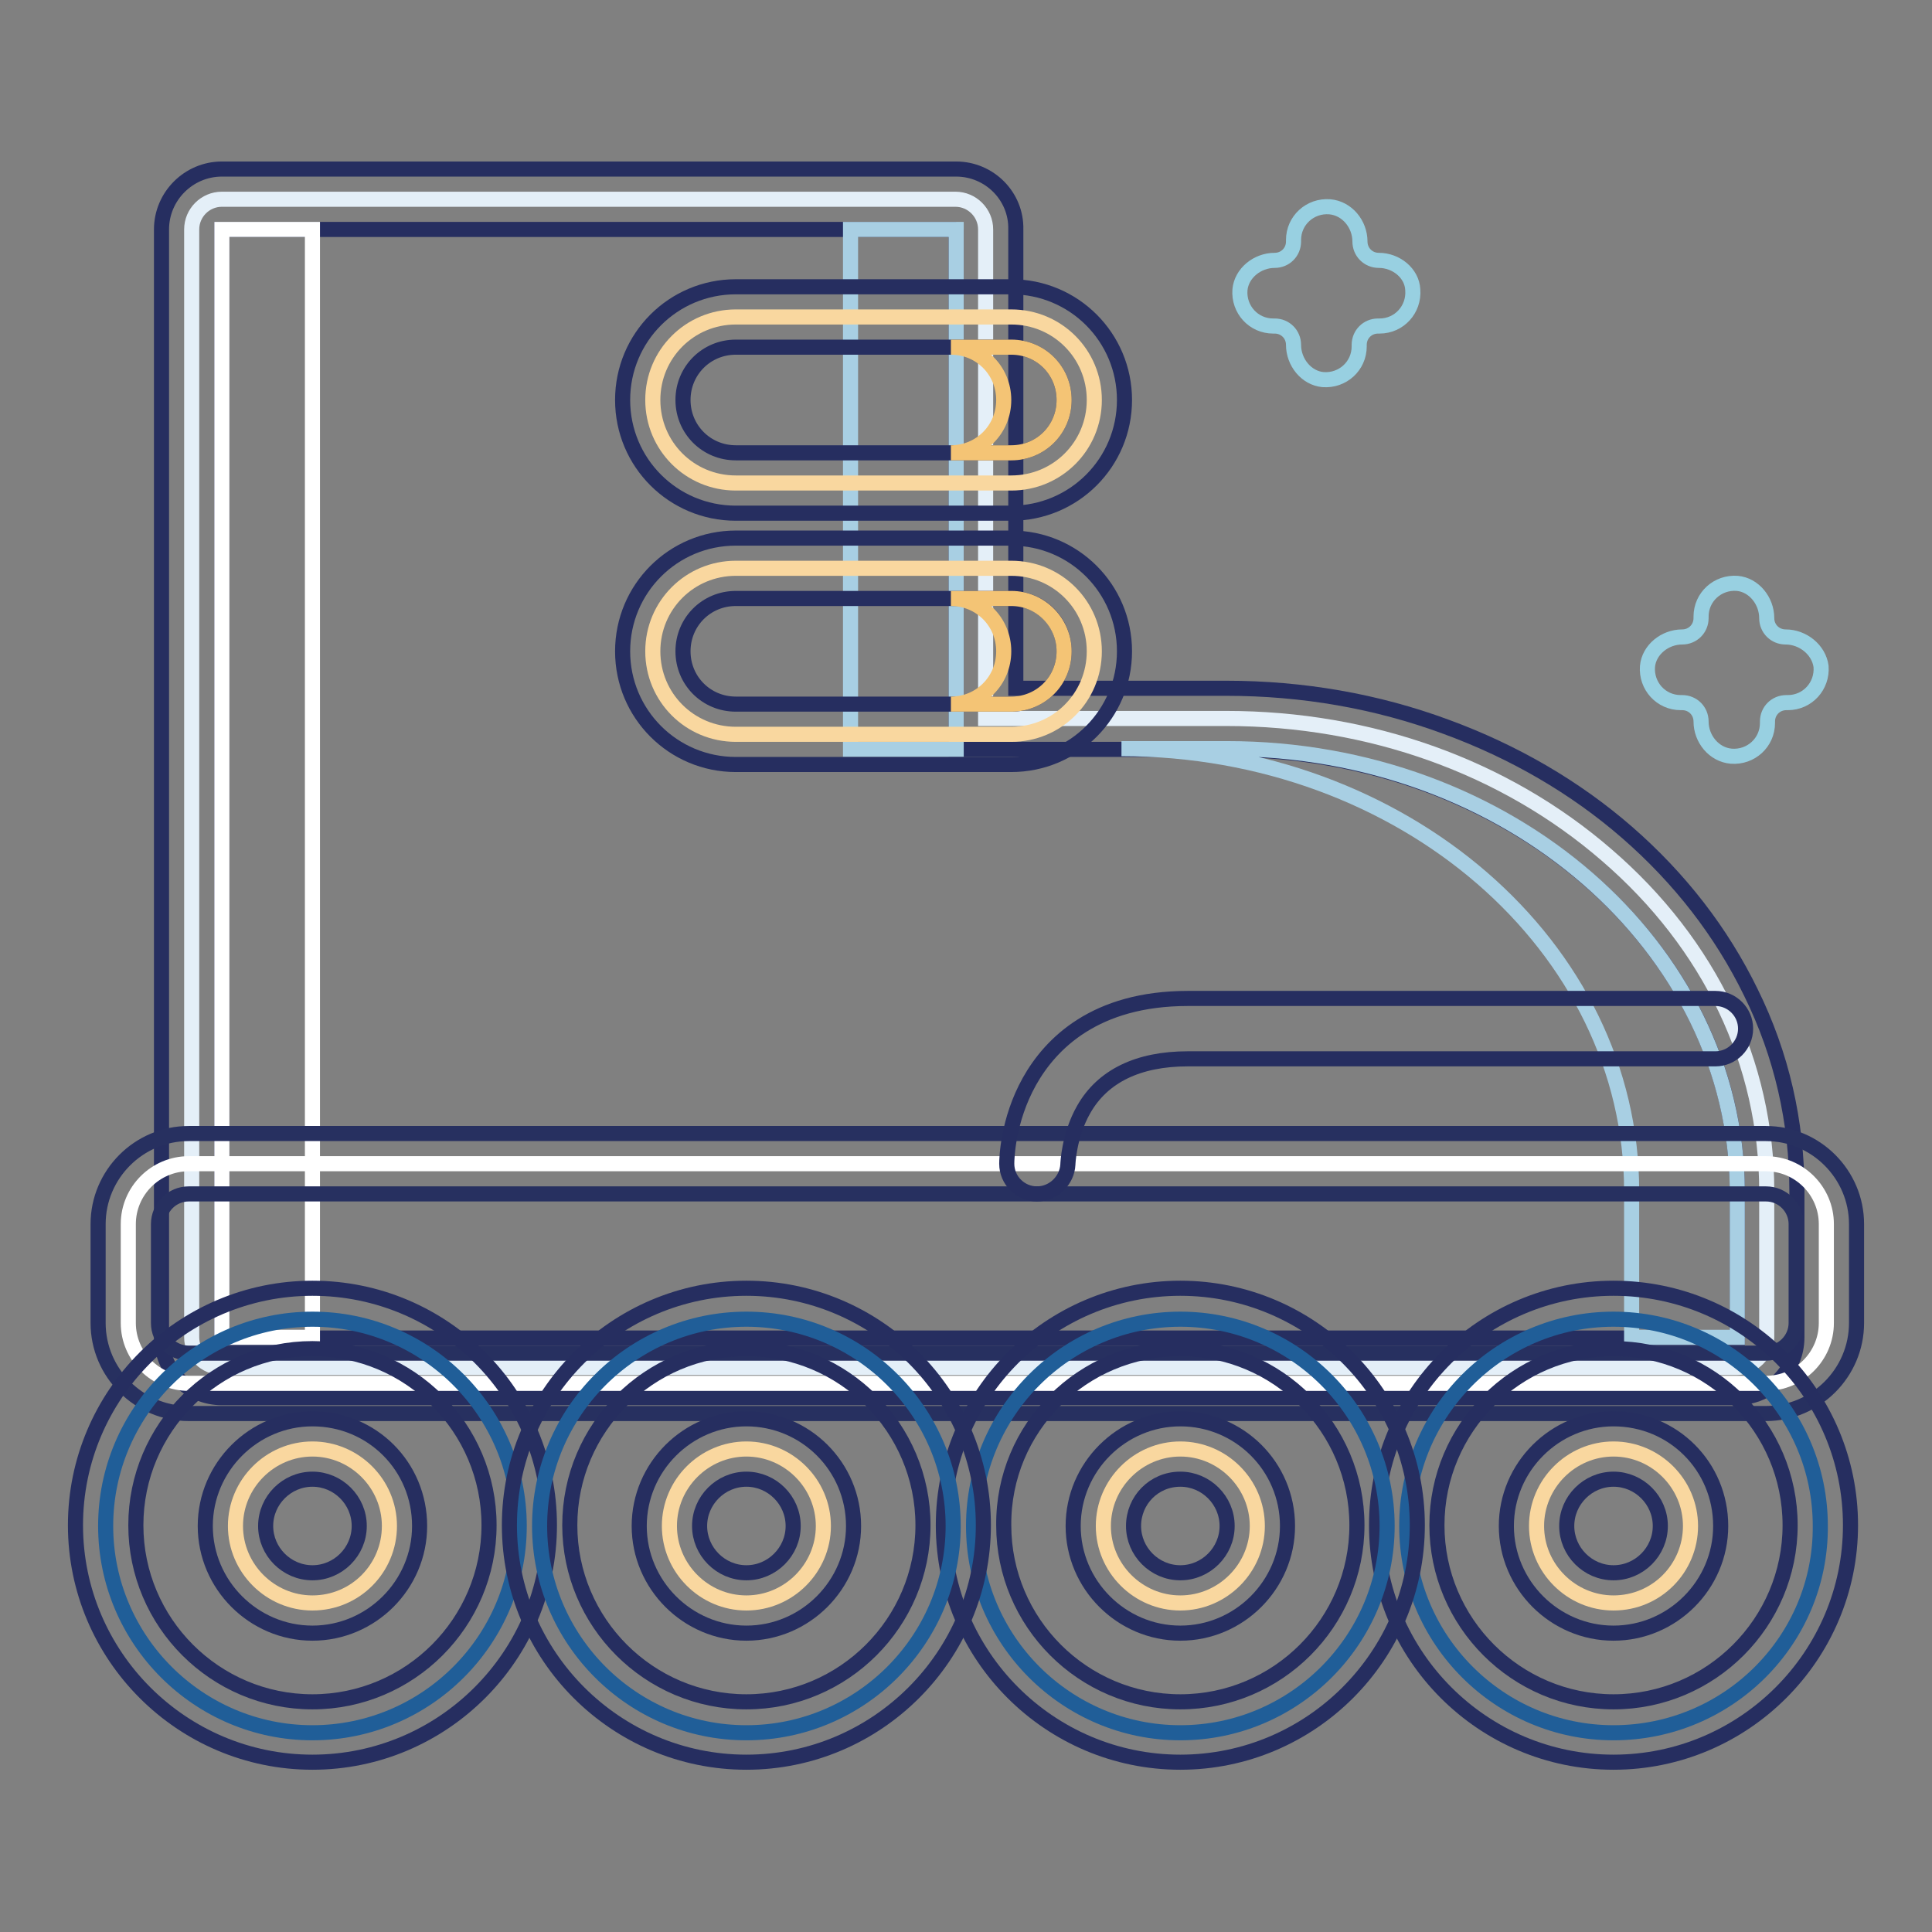
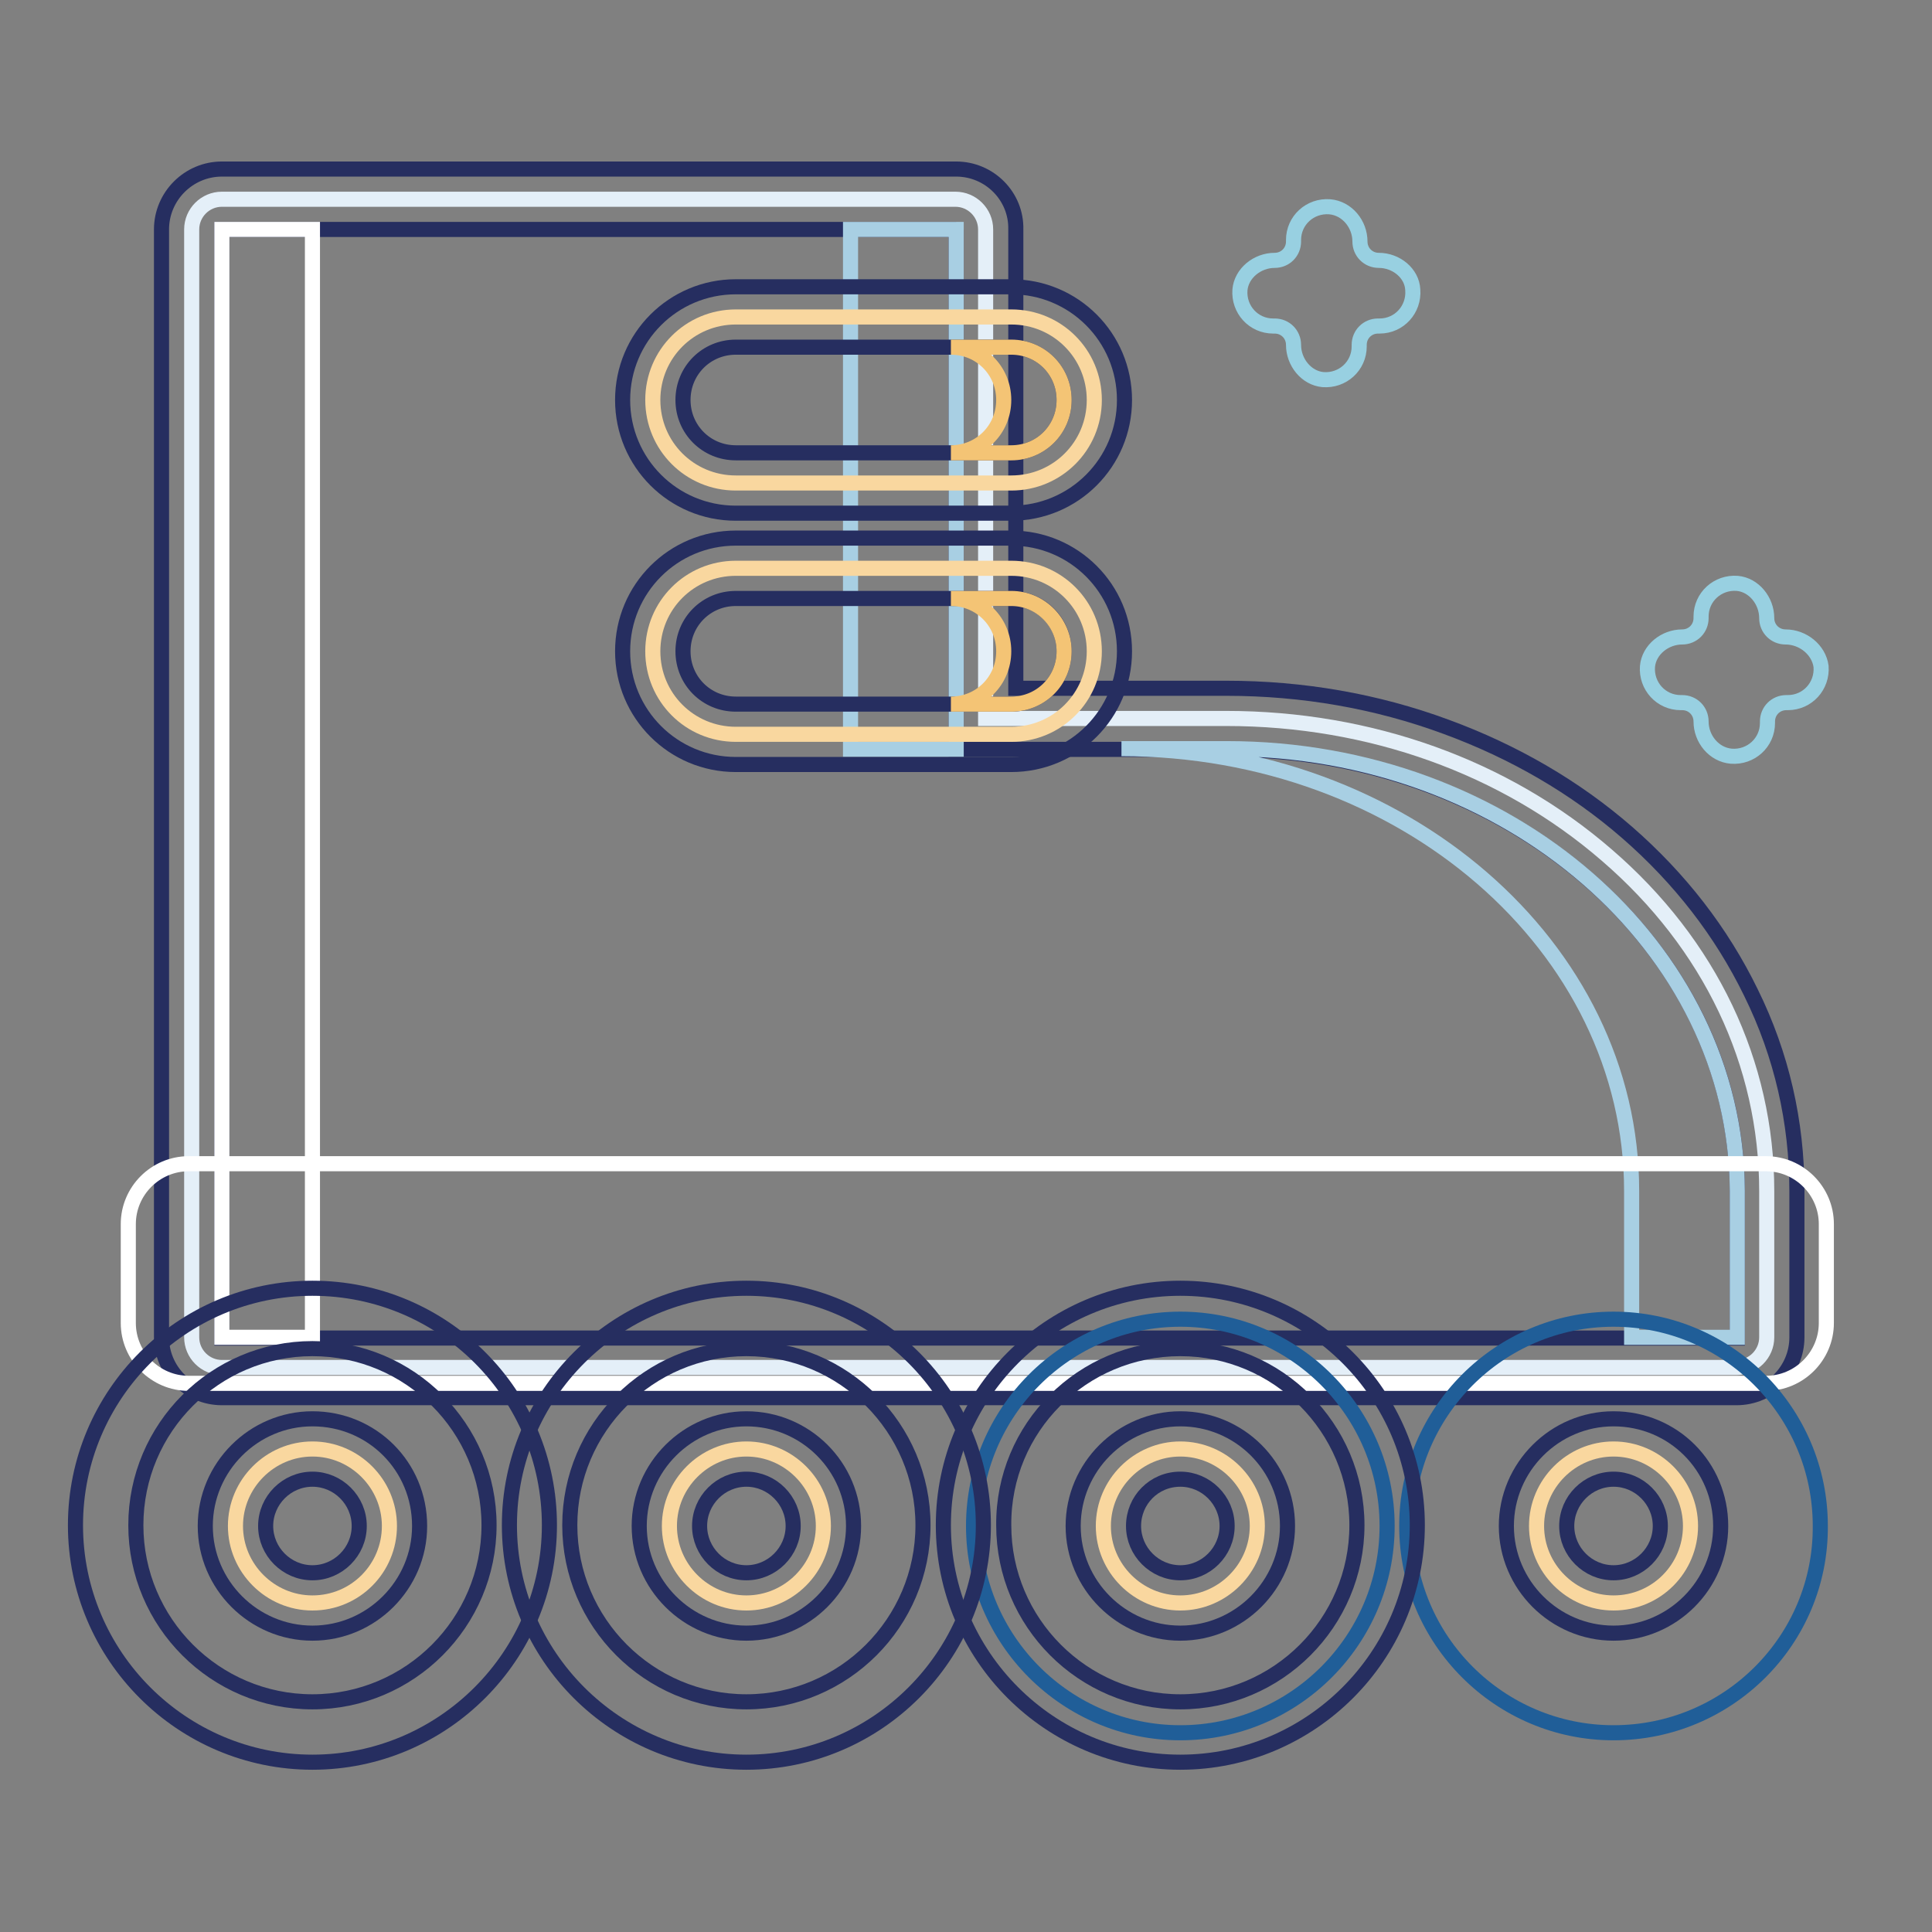
<svg xmlns="http://www.w3.org/2000/svg" version="1.1" x="0px" y="0px" viewBox="0 0 256 256" enable-background="new 0 0 256 256" xml:space="preserve">
  <rect x="0" y="0" width="256" height="256" fill="#808080" stroke="none" />
  <g>
    <path stroke-width="2" fill-opacity="0" stroke="#e4eff8" d="M29.4,181.2c-2.2,0-4-1.8-4-4V30.4c0-2.2,1.8-4,4-4h97.2c2.2,0,4,1.8,4,4v64.8h31.9 c19,0,36.9,6.4,50.4,18.1c13.7,11.8,21.2,27.6,21.2,44.5v19.4c0,2.2-1.8,4-4,4L29.4,181.2L29.4,181.2z" />
    <path stroke-width="2" fill-opacity="0" stroke="#262e60" d="M126.7,30.4v68.9h35.9c37.3,0,67.6,26.2,67.6,58.6v19.4H29.4V30.4H126.7 M126.7,22.4H29.4c-4.4,0-8,3.6-8,8 v146.8c0,4.4,3.6,8,8,8h200.7c4.4,0,8-3.6,8-8v-19.4c0-9.1-2-18-6.1-26.3c-3.9-8-9.4-15.1-16.4-21.2c-6.9-6-15-10.7-24-14 c-9.2-3.4-19-5.1-29.1-5.1h-27.9V30.4C134.7,26,131.1,22.4,126.7,22.4z" />
    <path stroke-width="2" fill-opacity="0" stroke="#ffffff" d="M29.4,30.4h12v146.8h-12V30.4z" />
    <path stroke-width="2" fill-opacity="0" stroke="#a8cfe3" d="M112.7,30.4h14v68.9h-14V30.4z M162.6,99.2h-14c37.3,0,67.6,26.2,67.6,58.6v19.4h14v-19.4 C230.1,125.5,199.9,99.2,162.6,99.2z" />
    <path stroke-width="2" fill-opacity="0" stroke="#ffffff" d="M25,183.3c-4.4,0-8-3.6-8-8v-13.1c0-4.4,3.6-8,8-8h209c4.4,0,8,3.6,8,8v13.1c0,4.4-3.6,8-8,8H25z" />
-     <path stroke-width="2" fill-opacity="0" stroke="#273060" d="M234,158.2c2.2,0,4,1.8,4,4v13.1c0,2.2-1.8,4-4,4H25c-2.2,0-4-1.8-4-4v-13.1c0-2.2,1.8-4,4-4H234  M234,150.2H25c-6.6,0-12,5.4-12,12v13.1c0,6.6,5.4,12,12,12h209c6.6,0,12-5.4,12-12v-13.1C246,155.6,240.6,150.2,234,150.2z" />
    <path stroke-width="2" fill-opacity="0" stroke="#205e98" d="M213.8,229.6c-15.1,0-27.4-12.3-27.4-27.4c0-15.1,12.3-27.4,27.4-27.4s27.4,12.3,27.4,27.4 C241.3,217.3,229,229.6,213.8,229.6z" />
-     <path stroke-width="2" fill-opacity="0" stroke="#262e60" d="M213.8,178.7c12.9,0,23.4,10.5,23.4,23.4c0,12.9-10.5,23.4-23.4,23.4c-12.9,0-23.4-10.5-23.4-23.4 C190.4,189.2,200.9,178.7,213.8,178.7 M213.8,170.7c-17.3,0-31.4,14.1-31.4,31.4c0,17.3,14.1,31.4,31.4,31.4s31.4-14.1,31.4-31.4 C245.2,184.8,231.2,170.7,213.8,170.7L213.8,170.7z" />
    <path stroke-width="2" fill-opacity="0" stroke="#f9d79f" d="M213.8,212.4c-5.6,0-10.2-4.6-10.2-10.2c0-5.6,4.6-10.2,10.2-10.2c5.6,0,10.2,4.6,10.2,10.2 C224,207.8,219.5,212.4,213.8,212.4z" />
    <path stroke-width="2" fill-opacity="0" stroke="#262e60" d="M213.8,196c3.4,0,6.2,2.8,6.2,6.2c0,3.4-2.8,6.2-6.2,6.2c-3.4,0-6.2-2.8-6.2-6.2S210.4,196,213.8,196  M213.8,188c-7.8,0-14.2,6.4-14.2,14.2c0,7.8,6.4,14.2,14.2,14.2c7.8,0,14.2-6.4,14.2-14.2C228,194.3,221.7,188,213.8,188z" />
    <path stroke-width="2" fill-opacity="0" stroke="#205e98" d="M156.4,229.6c-15.1,0-27.4-12.3-27.4-27.4c0-15.1,12.3-27.4,27.4-27.4c15.1,0,27.4,12.3,27.4,27.4 C183.8,217.3,171.5,229.6,156.4,229.6z" />
    <path stroke-width="2" fill-opacity="0" stroke="#262e60" d="M156.4,178.7c12.9,0,23.4,10.5,23.4,23.4c0,12.9-10.5,23.4-23.4,23.4s-23.4-10.5-23.4-23.4 C132.9,189.2,143.4,178.7,156.4,178.7 M156.4,170.7c-17.3,0-31.4,14.1-31.4,31.4c0,17.3,14.1,31.4,31.4,31.4s31.4-14.1,31.4-31.4 C187.8,184.8,173.7,170.7,156.4,170.7L156.4,170.7z" />
    <path stroke-width="2" fill-opacity="0" stroke="#f9d79f" d="M156.4,212.4c-5.6,0-10.2-4.6-10.2-10.2c0-5.6,4.6-10.2,10.2-10.2s10.2,4.6,10.2,10.2 C166.6,207.8,162,212.4,156.4,212.4z" />
    <path stroke-width="2" fill-opacity="0" stroke="#262e60" d="M156.4,196c3.4,0,6.2,2.8,6.2,6.2c0,3.4-2.8,6.2-6.2,6.2c-3.4,0-6.2-2.8-6.2-6.2S152.9,196,156.4,196  M156.4,188c-7.8,0-14.2,6.4-14.2,14.2c0,7.8,6.4,14.2,14.2,14.2c7.8,0,14.2-6.4,14.2-14.2C170.6,194.3,164.2,188,156.4,188z" />
-     <path stroke-width="2" fill-opacity="0" stroke="#205e98" d="M41.4,229.6c-15.1,0-27.4-12.3-27.4-27.4c0-15.1,12.3-27.4,27.4-27.4s27.4,12.3,27.4,27.4 C68.8,217.3,56.5,229.6,41.4,229.6z" />
    <path stroke-width="2" fill-opacity="0" stroke="#262e60" d="M41.4,178.7c12.9,0,23.4,10.5,23.4,23.4c0,12.9-10.5,23.4-23.4,23.4c-12.9,0-23.4-10.5-23.4-23.4 C18,189.2,28.5,178.7,41.4,178.7 M41.4,170.7c-17.3,0-31.4,14.1-31.4,31.4c0,17.3,14.1,31.4,31.4,31.4c17.3,0,31.4-14.1,31.4-31.4 C72.8,184.8,58.8,170.7,41.4,170.7L41.4,170.7z" />
    <path stroke-width="2" fill-opacity="0" stroke="#f9d79f" d="M41.4,212.4c-5.6,0-10.2-4.6-10.2-10.2c0-5.6,4.6-10.2,10.2-10.2s10.2,4.6,10.2,10.2 C51.6,207.8,47.1,212.4,41.4,212.4z" />
    <path stroke-width="2" fill-opacity="0" stroke="#262e60" d="M41.4,196c3.4,0,6.2,2.8,6.2,6.2c0,3.4-2.8,6.2-6.2,6.2c-3.4,0-6.2-2.8-6.2-6.2S38,196,41.4,196 M41.4,188 c-7.8,0-14.2,6.4-14.2,14.2c0,7.8,6.4,14.2,14.2,14.2s14.2-6.4,14.2-14.2C55.6,194.3,49.3,188,41.4,188z" />
-     <path stroke-width="2" fill-opacity="0" stroke="#205e98" d="M98.9,229.6c-15.1,0-27.4-12.3-27.4-27.4c0-15.1,12.3-27.4,27.4-27.4s27.4,12.3,27.4,27.4 C126.3,217.3,114,229.6,98.9,229.6z" />
    <path stroke-width="2" fill-opacity="0" stroke="#262e60" d="M98.9,178.7c12.9,0,23.4,10.5,23.4,23.4c0,12.9-10.5,23.4-23.4,23.4s-23.4-10.5-23.4-23.4 C75.5,189.2,86,178.7,98.9,178.7 M98.9,170.7c-17.3,0-31.4,14.1-31.4,31.4c0,17.3,14.1,31.4,31.4,31.4s31.4-14.1,31.4-31.4 C130.3,184.8,116.2,170.7,98.9,170.7L98.9,170.7z" />
    <path stroke-width="2" fill-opacity="0" stroke="#f9d79f" d="M98.9,212.4c-5.6,0-10.2-4.6-10.2-10.2c0-5.6,4.6-10.2,10.2-10.2c5.6,0,10.2,4.6,10.2,10.2 C109.1,207.8,104.5,212.4,98.9,212.4z" />
    <path stroke-width="2" fill-opacity="0" stroke="#262e60" d="M98.9,196c3.4,0,6.2,2.8,6.2,6.2c0,3.4-2.8,6.2-6.2,6.2s-6.2-2.8-6.2-6.2S95.5,196,98.9,196 M98.9,188 c-7.8,0-14.2,6.4-14.2,14.2c0,7.8,6.4,14.2,14.2,14.2c7.8,0,14.2-6.4,14.2-14.2C113.1,194.3,106.7,188,98.9,188z" />
    <path stroke-width="2" fill-opacity="0" stroke="#f9d79f" d="M97.5,64c-6.1,0-11-4.9-11-11c0-6.1,4.9-11,11-11H134c6.1,0,11,4.9,11,11c0,6.1-4.9,11-11,11H97.5z" />
    <path stroke-width="2" fill-opacity="0" stroke="#262e60" d="M134,46c3.9,0,7,3.1,7,7c0,3.9-3.1,7-7,7H97.5c-3.9,0-7-3.1-7-7c0-3.9,3.1-7,7-7H134 M134,38H97.5 c-8.3,0-15,6.7-15,15s6.7,15,15,15H134c8.3,0,15-6.7,15-15S142.3,38,134,38z" />
    <path stroke-width="2" fill-opacity="0" stroke="#f4c475" d="M134,46h-8c3.9,0,7,3.1,7,7c0,3.9-3.1,7-7,7h8c3.9,0,7-3.1,7-7C141,49.1,137.9,46,134,46z" />
    <path stroke-width="2" fill-opacity="0" stroke="#f9d79f" d="M97.5,97.3c-6.1,0-11-4.9-11-11c0-6.1,4.9-11,11-11H134c6.1,0,11,4.9,11,11c0,6.1-4.9,11-11,11H97.5z" />
    <path stroke-width="2" fill-opacity="0" stroke="#262e60" d="M134,79.3c3.9,0,7,3.1,7,7c0,3.9-3.1,7-7,7H97.5c-3.9,0-7-3.1-7-7c0-3.9,3.1-7,7-7H134 M134,71.3H97.5 c-8.3,0-15,6.7-15,15c0,8.3,6.7,15,15,15H134c8.3,0,15-6.7,15-15C149,78,142.3,71.3,134,71.3z" />
    <path stroke-width="2" fill-opacity="0" stroke="#f4c475" d="M134,79.3h-8c3.9,0,7,3.1,7,7c0,3.9-3.1,7-7,7h8c3.9,0,7-3.1,7-7C141,82.5,137.9,79.3,134,79.3z" />
    <path stroke-width="2" fill-opacity="0" stroke="#98d0e1" d="M236.6,84.4c-1.4,0-2.5-1.1-2.5-2.5c0-2.3-1.7-4.4-3.9-4.6c-2.6-0.2-4.8,1.8-4.8,4.4v0.2 c0,1.4-1.1,2.5-2.5,2.5c-2.3,0-4.4,1.7-4.6,3.9c-0.2,2.6,1.8,4.8,4.4,4.8h0.2c1.4,0,2.5,1.1,2.5,2.5c0,2.3,1.7,4.4,4,4.6 c2.6,0.2,4.8-1.8,4.8-4.4v-0.2c0-1.4,1.1-2.5,2.5-2.5h0.2c2.6,0,4.6-2.2,4.4-4.8C241,86.1,238.9,84.4,236.6,84.4z" />
    <path stroke-width="2" fill-opacity="0" stroke="#98d0e1" d="M182.7,34.5c-1.4,0-2.5-1.1-2.5-2.5c0-2.3-1.7-4.4-4-4.6c-2.6-0.2-4.8,1.8-4.8,4.4V32 c0,1.4-1.1,2.5-2.5,2.5c-2.3,0-4.4,1.7-4.6,3.9c-0.2,2.6,1.8,4.8,4.4,4.8h0.2c1.4,0,2.5,1.1,2.5,2.5c0,2.3,1.7,4.4,3.9,4.6 c2.6,0.2,4.8-1.8,4.8-4.4v-0.2c0-1.4,1.1-2.5,2.5-2.5h0.2c2.6,0,4.6-2.2,4.4-4.8C187.1,36.2,185,34.5,182.7,34.5z" />
-     <path stroke-width="2" fill-opacity="0" stroke="#262e60" d="M137.4,158.2c-2.2,0-4-1.8-4-4c0-0.6,0.1-5.7,3-10.9c2.8-5,8.7-11,21-11h69.9c2.2,0,4,1.8,4,4s-1.8,4-4,4 h-69.9c-6.6,0-11.3,2.3-13.8,6.7c-2,3.5-2.1,7.3-2.1,7.3C141.4,156.4,139.6,158.2,137.4,158.2z" />
  </g>
</svg>